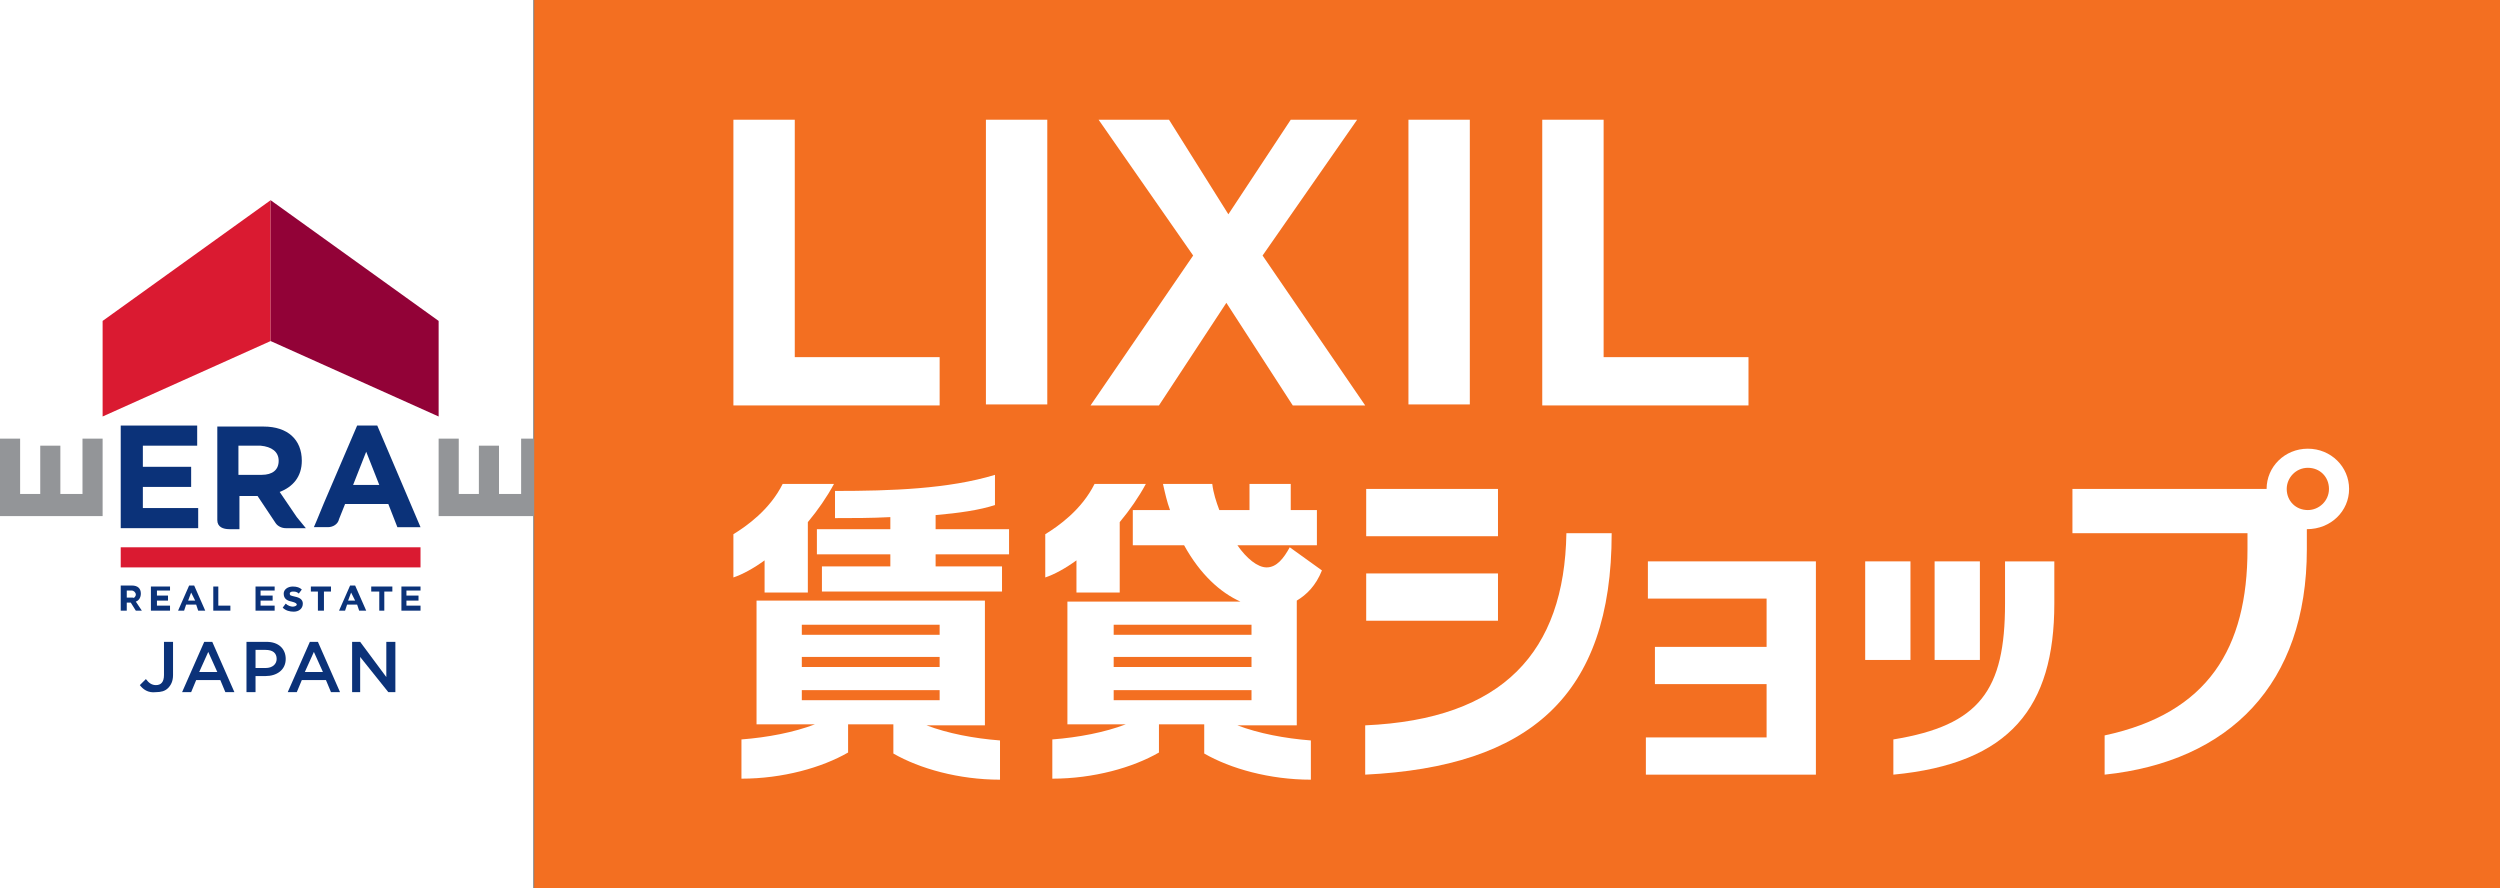
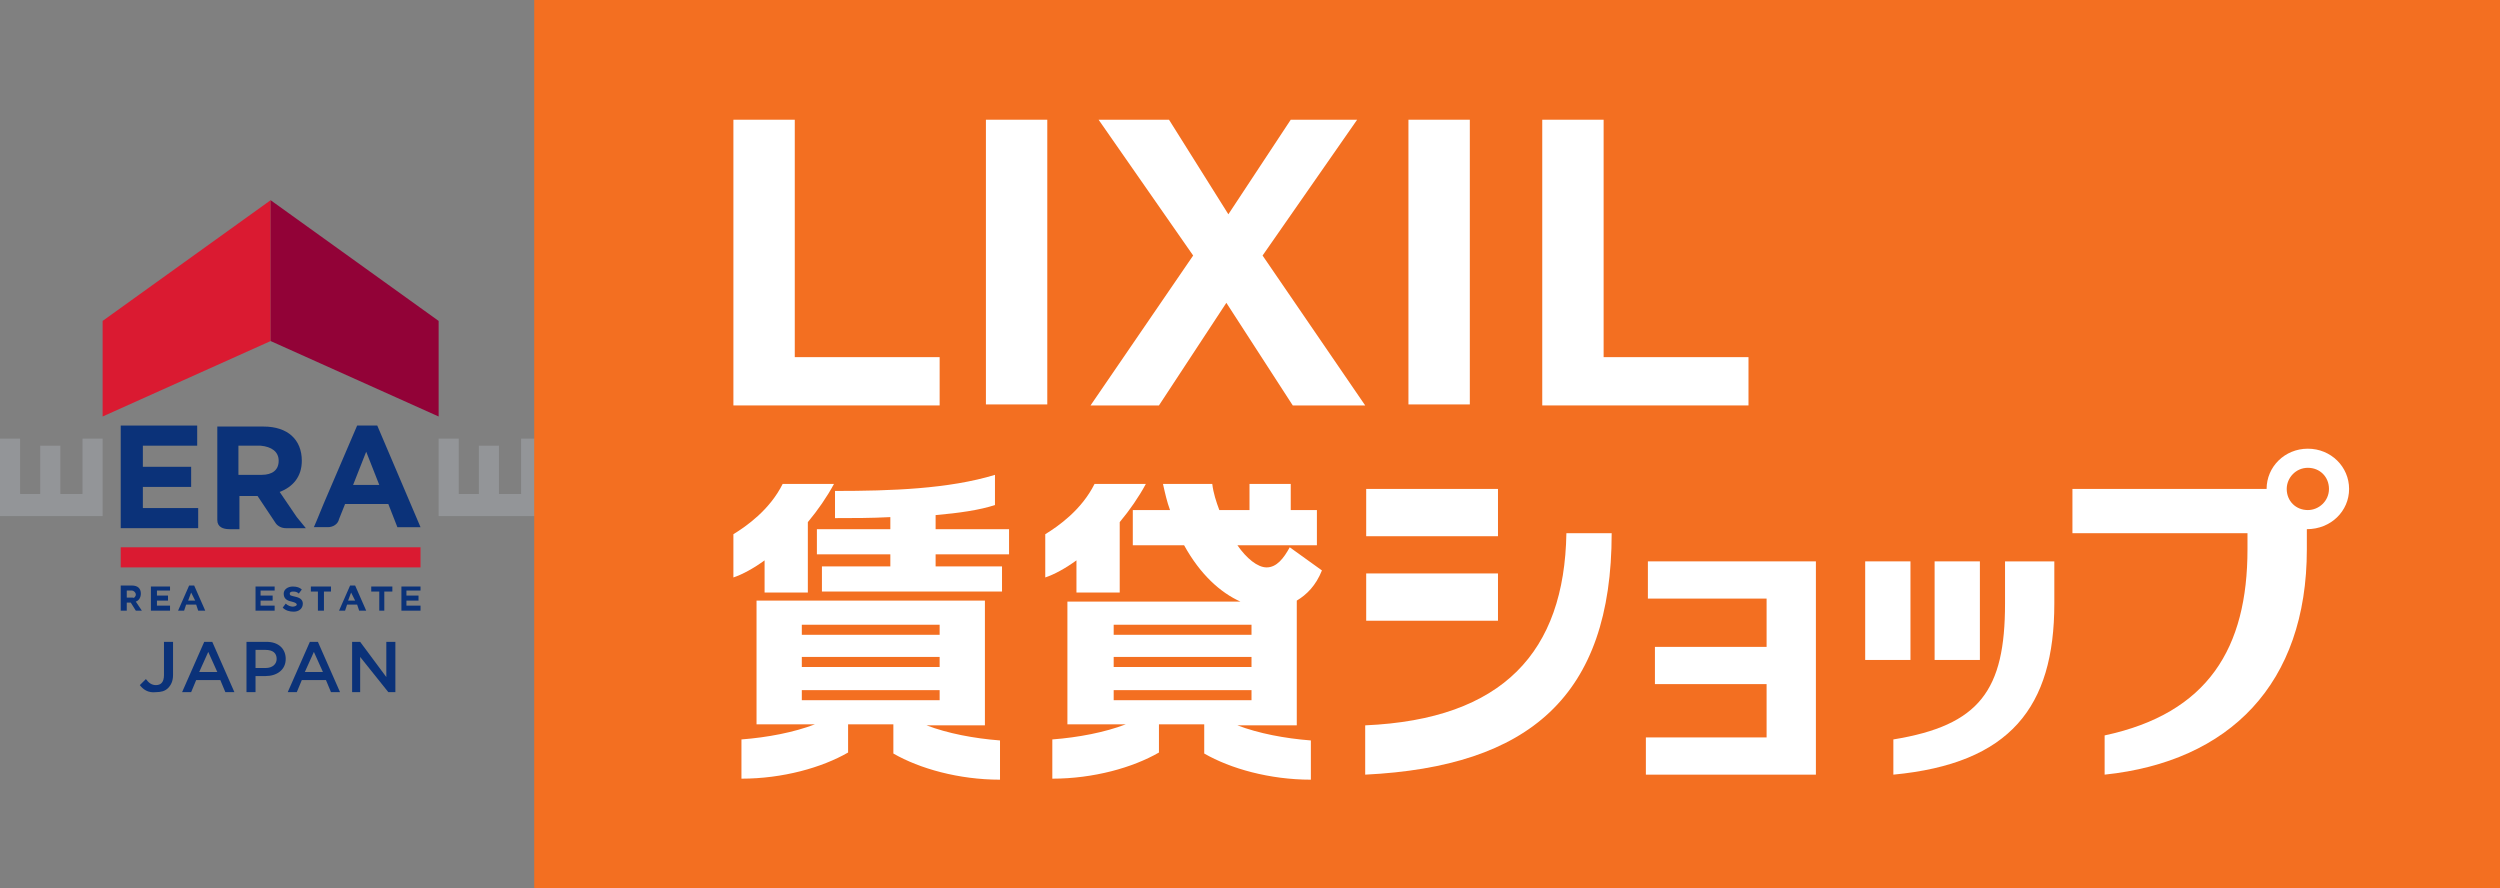
<svg xmlns="http://www.w3.org/2000/svg" version="1.1" id="レイヤー_1" x="0px" y="0px" viewBox="0 0 248.5 88.3" style="enable-background:new 0 0 248.5 88.3;" xml:space="preserve">
  <rect x="0" y="0" width="248.5" height="88.3" fill="#808080" stroke="none" />
  <style type="text/css">
	.st0{fill:#FFFFFF;}
	.st1{fill:#0B3279;}
	.st2{fill:#939598;}
	.st3{fill:#DA1A31;}
	.st4{fill:#920237;}
	.st5{fill:#F36F21;}
</style>
  <g>
-     <rect class="st0" width="53" height="88.3" />
    <path class="st1" d="M13.5,60.7l-0.5-0.8h-0.4v0.8H12v-2.5h1.1c0.6,0,0.9,0.3,0.9,0.8v0c0,0.4-0.2,0.7-0.5,0.8l0.6,0.9H13.5    M13.5,59.1c0-0.2-0.2-0.4-0.4-0.4h-0.5v0.7h0.6C13.3,59.5,13.5,59.3,13.5,59.1L13.5,59.1z" />
    <polyline class="st1" points="15,60.7 15,58.3 16.9,58.3 16.9,58.7 15.6,58.7 15.6,59.2 16.7,59.2 16.7,59.7 15.6,59.7 15.6,60.2    16.9,60.2 16.9,60.7 15,60.7  " />
    <path class="st1" d="M19.7,60.7l-0.2-0.6h-1l-0.2,0.6h-0.6l1.1-2.5h0.5l1.1,2.5H19.7 M19,58.9l-0.3,0.8h0.7L19,58.9z" />
-     <polyline class="st1" points="21.2,60.7 21.2,58.3 21.7,58.3 21.7,60.2 22.9,60.2 22.9,60.7 21.2,60.7  " />
    <polyline class="st1" points="25.4,60.7 25.4,58.3 27.3,58.3 27.3,58.7 25.9,58.7 25.9,59.2 27.1,59.2 27.1,59.7 25.9,59.7    25.9,60.2 27.3,60.2 27.3,60.7 25.4,60.7  " />
    <path class="st1" d="M29.2,60.8c-0.4,0-0.8-0.1-1.1-0.4l0.3-0.4c0.2,0.2,0.5,0.3,0.7,0.3c0.2,0,0.4-0.1,0.4-0.2v0   c0-0.1-0.1-0.2-0.5-0.3c-0.5-0.1-0.8-0.3-0.8-0.8v0c0-0.4,0.4-0.7,0.9-0.7c0.4,0,0.7,0.1,0.9,0.3l-0.3,0.4   c-0.2-0.2-0.4-0.2-0.6-0.2c-0.2,0-0.3,0.1-0.3,0.2v0c0,0.2,0.1,0.2,0.5,0.3c0.5,0.1,0.8,0.3,0.8,0.7v0   C30.1,60.5,29.7,60.8,29.2,60.8" />
    <polyline class="st1" points="32.2,58.8 32.2,60.7 31.6,60.7 31.6,58.8 30.9,58.8 30.9,58.3 32.9,58.3 32.9,58.8 32.2,58.8  " />
    <path class="st1" d="M35.7,60.7l-0.2-0.6h-1l-0.2,0.6h-0.6l1.1-2.5h0.5l1.1,2.5H35.7 M34.9,58.9l-0.3,0.8h0.7L34.9,58.9z" />
    <polyline class="st1" points="38.2,58.8 38.2,60.7 37.7,60.7 37.7,58.8 36.9,58.8 36.9,58.3 39,58.3 39,58.8 38.2,58.8  " />
    <polyline class="st1" points="39.9,60.7 39.9,58.3 41.8,58.3 41.8,58.7 40.4,58.7 40.4,59.2 41.6,59.2 41.6,59.7 40.4,59.7    40.4,60.2 41.8,60.2 41.8,60.7 39.9,60.7  " />
    <polyline class="st1" points="12,52.5 12,42.3 19.6,42.3 19.6,44.3 14.2,44.3 14.2,46.4 19,46.4 19,48.4 14.2,48.4 14.2,50.5    19.7,50.5 19.7,52.5 12,52.5  " />
    <polyline class="st2" points="10.2,51.3 0,51.3 0,43.6 2,43.6 2,49.1 4,49.1 4,44.3 6,44.3 6,49.1 8.2,49.1 8.2,43.6 10.2,43.6    10.2,51.3  " />
    <polyline class="st2" points="53.7,51.3 43.6,51.3 43.6,43.6 45.6,43.6 45.6,49.1 47.6,49.1 47.6,44.3 49.6,44.3 49.6,49.1    51.8,49.1 51.8,43.6 53.7,43.6 53.7,51.3  " />
    <path class="st1" d="M29.5,51.4l-1.7-2.5c1.3-0.5,2.2-1.5,2.2-3.1v0c0-2.1-1.4-3.4-3.8-3.4h-4.6v9.3c0,0.7,0.6,0.9,1.2,0.9h1v-3.3   h1.8l1.8,2.7l0,0c0.2,0.3,0.6,0.5,1,0.5h2L29.5,51.4 M27.7,45.8c0,0.9-0.6,1.4-1.7,1.4h-2.3v-2.9h2.2C27,44.4,27.7,44.9,27.7,45.8   L27.7,45.8z" />
    <path class="st1" d="M37.5,42.3h-2l-3.3,7.7l-0.7,1.7l-0.3,0.7h1.4c0.5,0,1-0.3,1.1-0.8l0,0l0.6-1.5h4.3l0.9,2.3h2.3L37.5,42.3    M35.1,48.2l1.3-3.3l1.3,3.3H35.1z" />
    <rect x="12" y="54.4" class="st3" width="29.8" height="2" />
    <polyline class="st3" points="10.2,41.4 26.9,33.9 26.9,19.9 10.2,31.9 10.2,41.4  " />
    <polyline class="st4" points="43.6,41.4 26.9,33.9 26.9,19.9 43.6,31.9 43.6,41.4  " />
    <path class="st1" d="M13.9,68.1l0.6-0.6c0.3,0.4,0.6,0.6,1,0.6c0.5,0,0.8-0.3,0.8-1v-3.3h0.9v3.3c0,0.6-0.2,1-0.5,1.3   c-0.3,0.3-0.7,0.4-1.2,0.4C14.7,68.9,14.2,68.5,13.9,68.1" />
    <path class="st1" d="M20.3,63.8h0.8l2.2,5h-0.9l-0.5-1.2h-2.4L19,68.8h-0.9L20.3,63.8 M21.6,66.8l-0.9-2l-0.9,2H21.6z" />
    <path class="st1" d="M24.5,63.8h2c1.2,0,1.9,0.7,1.9,1.7v0c0,1.1-0.9,1.7-2,1.7h-1v1.6h-0.9V63.8 M26.4,66.4c0.7,0,1.1-0.4,1.1-0.9   v0c0-0.6-0.4-0.9-1.1-0.9h-1v1.8H26.4z" />
    <path class="st1" d="M30.8,63.8h0.8l2.2,5h-0.9l-0.5-1.2H30l-0.5,1.2h-0.9L30.8,63.8 M32.1,66.8l-0.9-2l-0.9,2H32.1z" />
    <polyline class="st1" points="35,63.8 35.8,63.8 38.4,67.3 38.4,63.8 39.3,63.8 39.3,68.8 38.6,68.8 35.8,65.3 35.8,68.8 35,68.8    35,63.8  " />
    <rect x="53.1" class="st5" width="195.5" height="88.3" />
    <path class="st0" d="M233.5,48.6c0-2.2-1.8-4-4.1-4s-4.1,1.8-4.1,4v0H206V53h17.4v1.6c0,9.8-3.9,16.3-14.2,18.5V77   c12.4-1.3,20.1-9,20.1-22.4v-2C231.7,52.6,233.5,50.8,233.5,48.6 M229.4,50.7c-1.2,0-2.1-0.9-2.1-2.1c0-1.1,0.9-2.1,2.1-2.1   c1.2,0,2.1,0.9,2.1,2.1C231.5,49.8,230.5,50.7,229.4,50.7" />
    <path class="st0" d="M155.7,53c-0.2,11.8-6.3,18.5-20,19.1V77c16.3-0.8,24.5-7.8,24.5-24H155.7" />
    <rect x="135.8" y="48.6" class="st0" width="13.1" height="4.7" />
    <rect x="135.8" y="57" class="st0" width="13.1" height="4.7" />
-     <path class="st0" d="M199.3,55.8l0,4.2c0,8.6-2.5,12.1-11.1,13.5V77c11.6-1.1,16-6.7,16-17v-4.2H199.3" />
+     <path class="st0" d="M199.3,55.8l0,4.2c0,8.6-2.5,12.1-11.1,13.5V77c11.6-1.1,16-6.7,16-17v-4.2" />
    <rect x="185.4" y="55.8" class="st0" width="4.5" height="9.8" />
    <rect x="192.3" y="55.8" class="st0" width="4.5" height="9.8" />
    <polyline class="st0" points="163.8,55.8 163.8,59.5 175.6,59.5 175.6,64.3 164.5,64.3 164.5,68 175.6,68 175.6,73.3 163.6,73.3    163.6,77 180.5,77 180.5,55.8 163.8,55.8  " />
    <path class="st0" d="M128.9,72V59.7h0c1-0.6,1.9-1.5,2.5-3l-3.2-2.3c-0.6,1.1-1.3,2-2.3,2c-0.9,0-2-0.9-2.9-2.2h7.9v-3.5h-2.6   l0-2.6h-4.1l0,2.6h-3c-0.3-0.8-0.6-1.7-0.7-2.6h-4.9c0.2,0.9,0.4,1.8,0.7,2.6h-3.7v3.5h5.1c1.6,2.9,3.6,4.7,5.6,5.6h-17.2V72h5.8   c-2.1,0.8-4.7,1.3-7.3,1.5v3.9c4.1,0,8-1.1,10.6-2.6V72h4.5v2.9c2.6,1.5,6.5,2.6,10.6,2.6v-3.9c-2.6-0.2-5.2-0.7-7.3-1.5H128.9    M110.7,62.1h13.7v1h-13.7V62.1z M110.7,65.3h13.7v1h-13.7V65.3z M110.7,68.6h13.7v1h-13.7V68.6z" />
    <path class="st0" d="M107,58.9h4.3v-7c1-1.2,1.9-2.5,2.6-3.8h-5.1c-1.3,2.6-3.6,4.2-4.9,5v4.3c0.9-0.3,2-0.9,3.1-1.7V58.9" />
    <path class="st0" d="M100.3,55.1v-2.5H93v-1.4c2.3-0.2,4.4-0.5,5.9-1v-3c-4.6,1.4-10.3,1.6-15.9,1.6v2.7c1.8,0,3.6,0,5.5-0.1v1.2   h-7.3v2.5h7.3v1.2h-6.8v2.5h17.9v-2.5H93v-1.2H100.3" />
    <path class="st0" d="M97.9,72V59.7H75.2V72H81c-2.1,0.8-4.7,1.3-7.3,1.5v3.9c4.1,0,8-1.1,10.6-2.6V72h4.5v2.9   c2.6,1.5,6.5,2.6,10.6,2.6v-3.9c-2.6-0.2-5.2-0.7-7.3-1.5H97.9 M79.7,62.1h13.7v1H79.7V62.1z M79.7,65.3h13.7v1H79.7V65.3z    M79.7,68.6h13.7v1H79.7V68.6z" />
    <path class="st0" d="M76,58.9h4.3v-7c1-1.2,1.9-2.5,2.6-3.8h-5.1c-1.3,2.6-3.6,4.2-4.9,5v4.3c0.9-0.3,2-0.9,3.1-1.7V58.9" />
    <polyline class="st0" points="72.9,11.9 72.9,40.3 93.4,40.3 93.4,35.5 79,35.5 79,11.9 72.9,11.9  " />
    <rect x="98" y="11.9" class="st0" width="6.1" height="28.3" />
    <polyline class="st0" points="128.5,40.3 135.7,40.3 125.5,25.4 134.9,11.9 128.3,11.9 122.1,21.3 116.2,11.9 109.2,11.9    118.6,25.4 108.4,40.3 115.2,40.3 121.9,30.1 128.5,40.3  " />
    <rect x="140" y="11.9" class="st0" width="6.1" height="28.3" />
    <polyline class="st0" points="153.3,11.9 153.3,40.3 173.8,40.3 173.8,35.5 159.4,35.5 159.4,11.9 153.3,11.9  " />
  </g>
</svg>